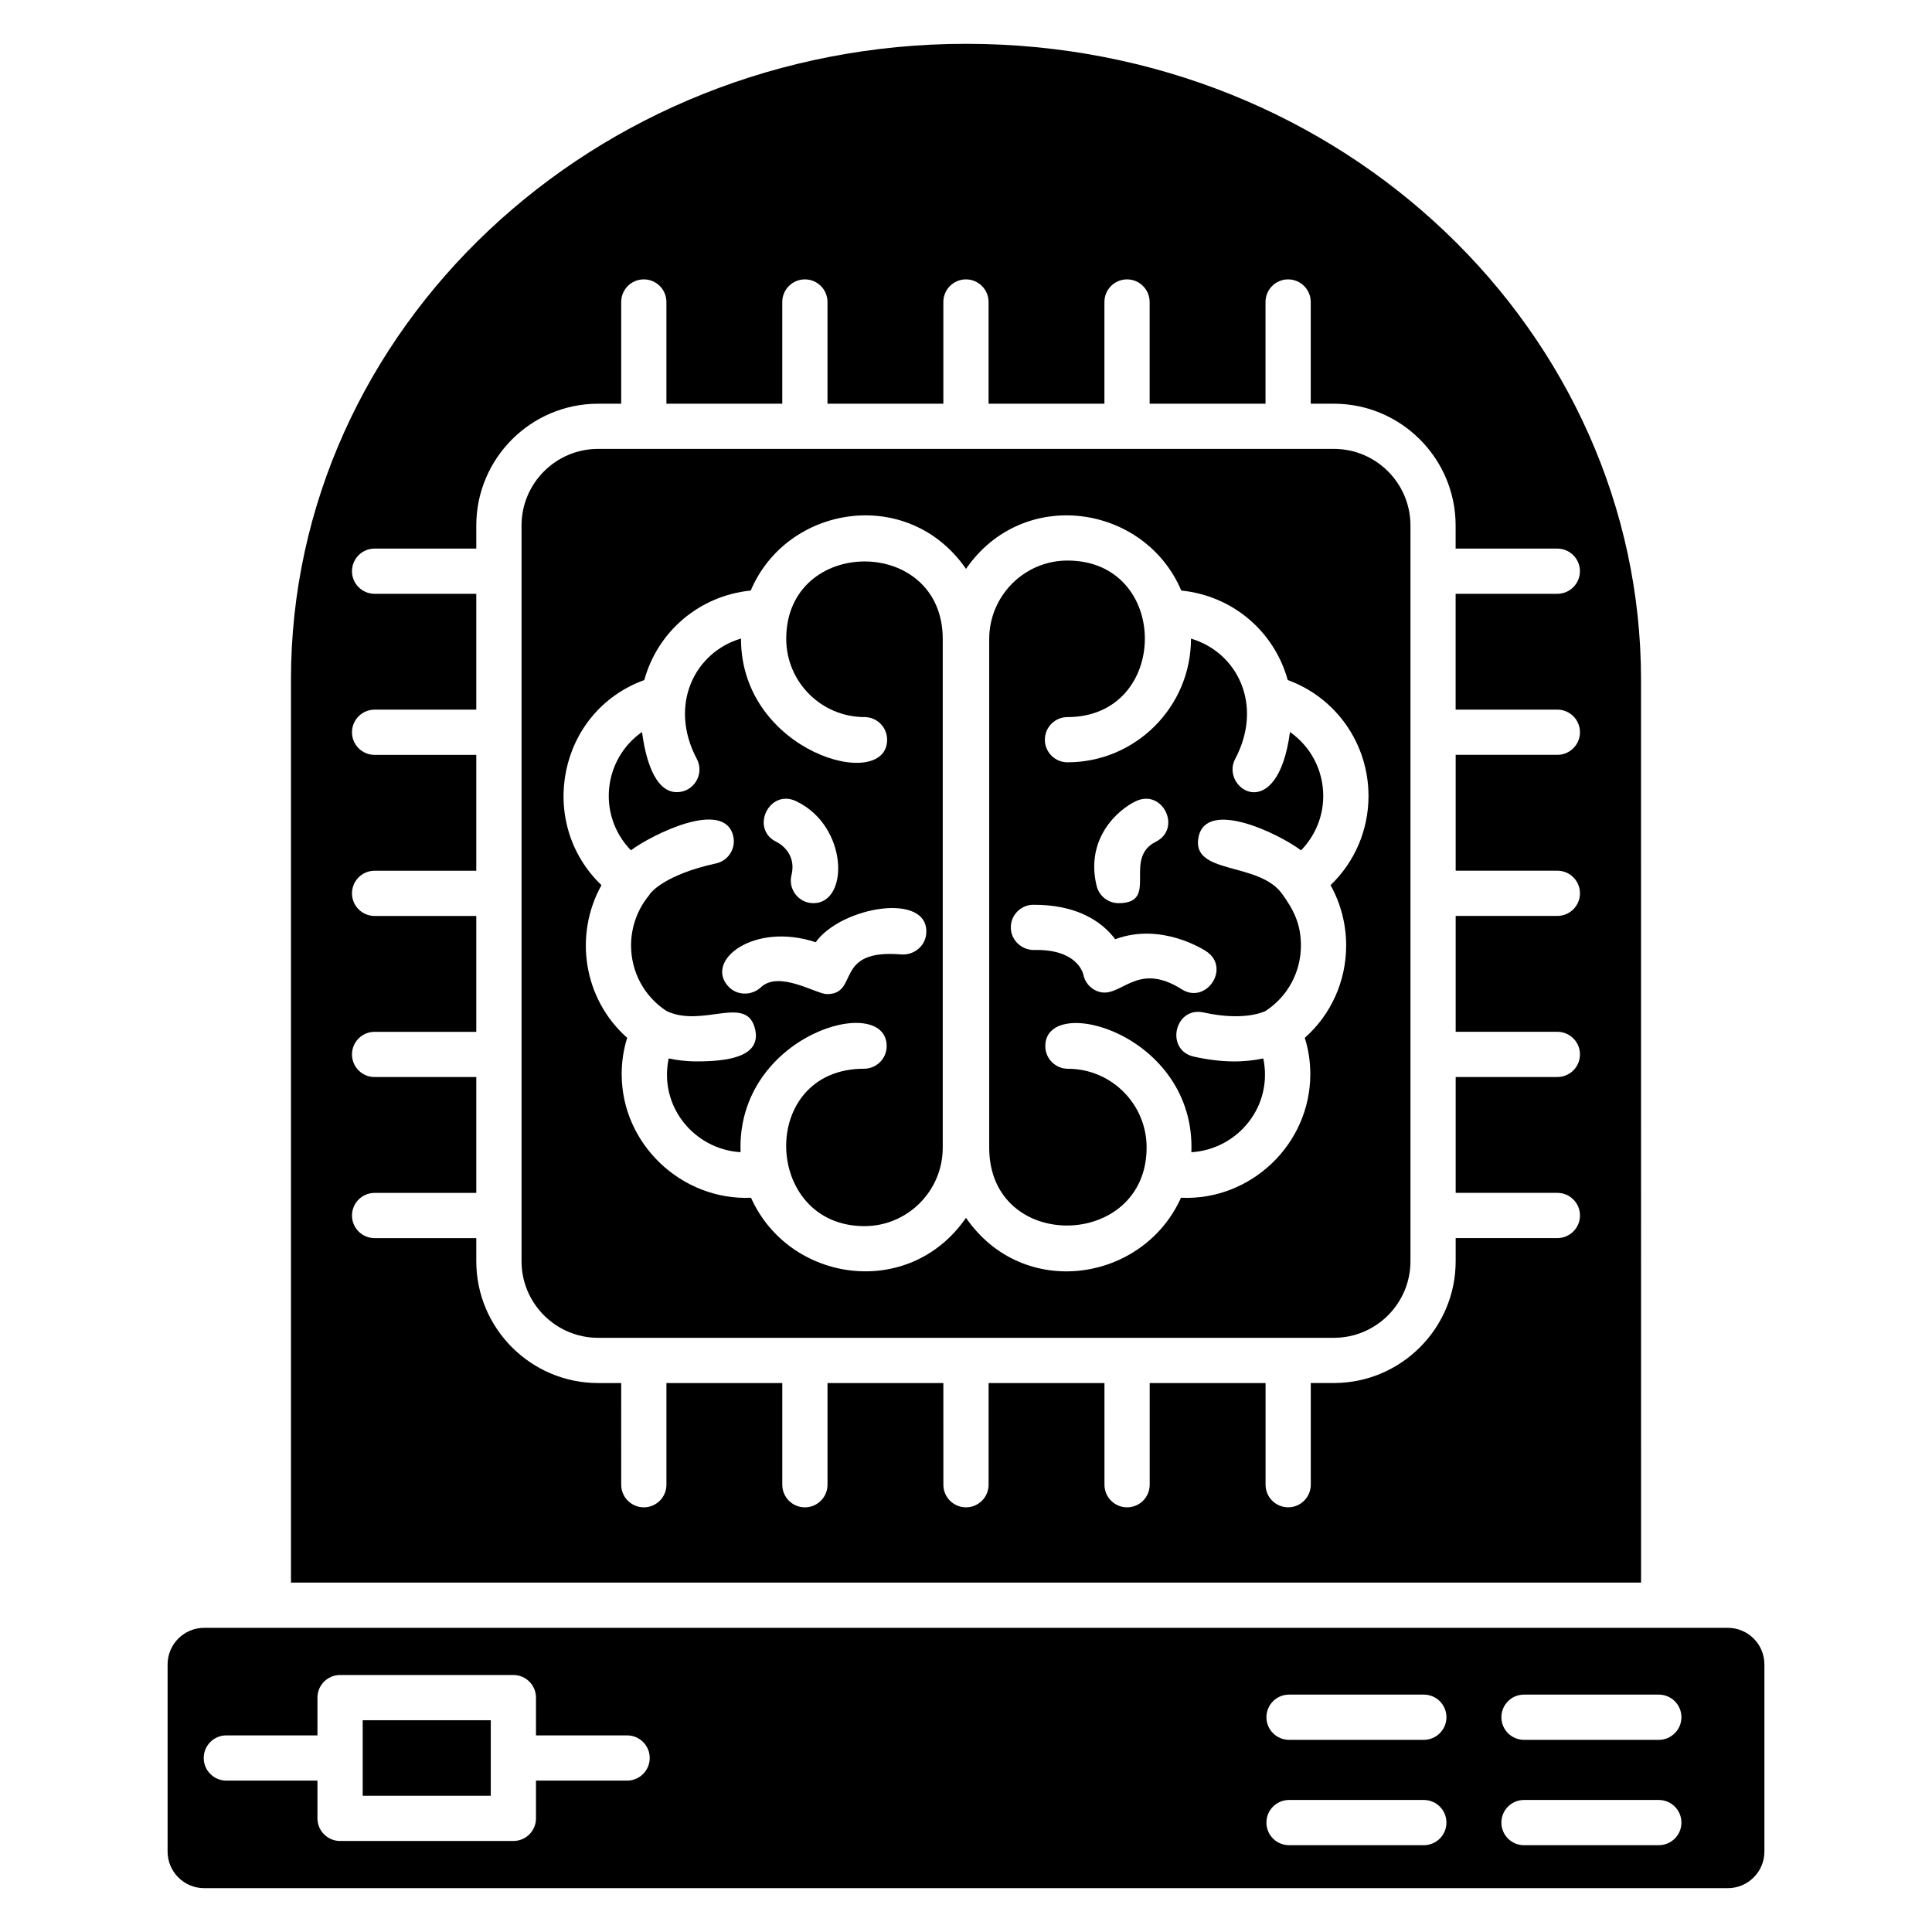
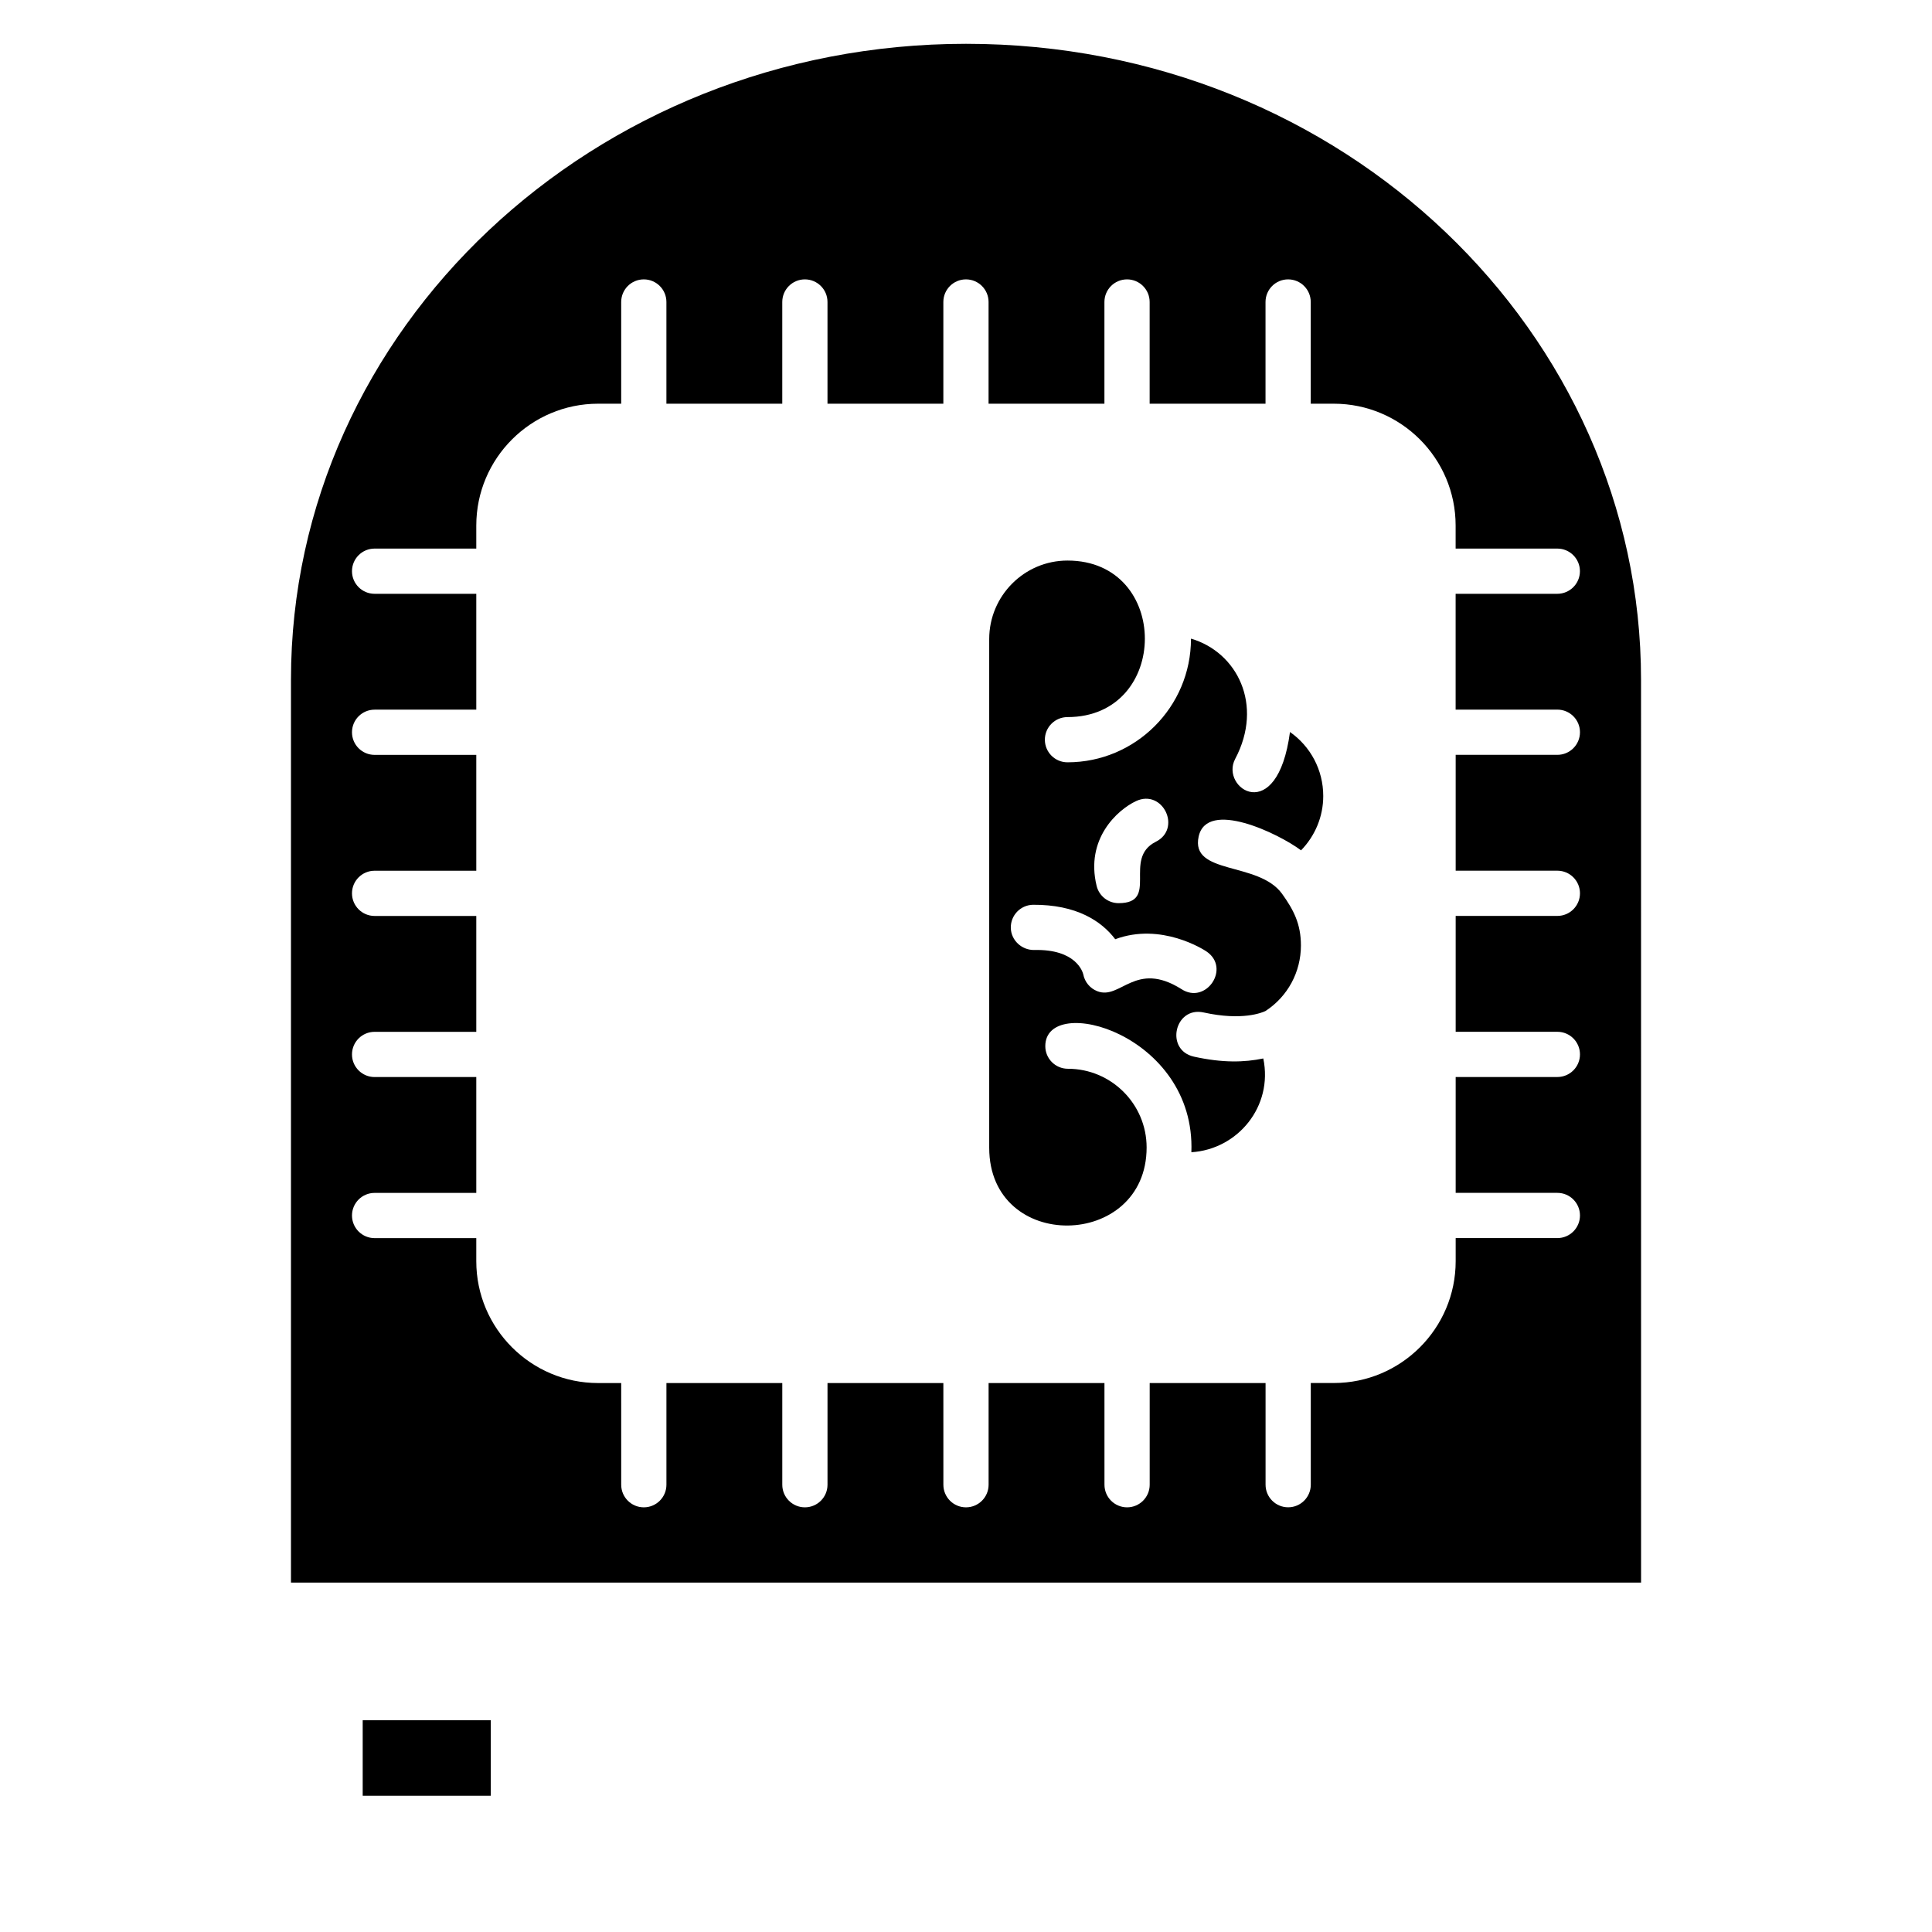
<svg xmlns="http://www.w3.org/2000/svg" fill="#000000" width="800px" height="800px" version="1.1" viewBox="144 144 512 512">
  <g>
-     <path d="m497.49 262.96h-194.98c-11.191 0-20.297 9.105-20.297 20.297v194.98c0 11.191 9.105 20.297 20.297 20.297h194.98c11.191 0 20.297-9.105 20.297-20.297v-194.98c0-11.191-9.109-20.297-20.297-20.297zm3.258 131.59c0 9.492-4.023 18.336-10.965 24.488 0.973 3.07 1.461 6.293 1.461 9.637 0 18.574-15.809 33.578-34.277 32.742-9.957 22.27-41.73 27.367-56.969 5.324-15.121 21.871-46.93 17.137-56.969-5.324-18.34 0.781-34.277-14.172-34.277-32.742 0-3.34 0.488-6.562 1.461-9.637-11.645-10.32-14.164-27.258-6.82-40.465-17.227-16.488-11.574-46.008 11.352-54.359 3.582-12.98 14.719-22.371 28.207-23.711 9.613-22.73 41.773-27.84 57.047-5.746 15.277-22.102 47.434-16.977 57.051 5.746 13.492 1.344 24.629 10.727 28.207 23.711 12.777 4.66 21.41 16.801 21.41 30.75 0 9.031-3.676 17.5-10.055 23.609 2.691 4.848 4.137 10.352 4.137 15.977z" />
    <path d="m240.12 599.88h33.941v20.016h-33.941z" />
    <path d="m578.89 324.1c0-91.625-78.574-168.49-178.89-168.49-98.645 0-178.89 75.582-178.89 168.49v239.3h357.79zm-22.172 7.957c3.309 0 5.992 2.684 5.992 5.992 0 3.309-2.684 5.992-5.992 5.992h-26.949v30.703h26.949c3.309 0 5.992 2.684 5.992 5.992 0 3.309-2.684 5.992-5.992 5.992h-26.949v30.707h26.949c3.309 0 5.992 2.684 5.992 5.992 0 3.309-2.684 5.992-5.992 5.992h-26.949v30.703h26.949c3.309 0 5.992 2.684 5.992 5.992 0 3.309-2.684 5.992-5.992 5.992h-26.949v6.121c0 17.801-14.484 32.285-32.285 32.285h-6.113v26.945c0 3.309-2.684 5.992-5.992 5.992-3.309 0-5.992-2.684-5.992-5.992v-26.934h-30.707v26.945c0 3.309-2.684 5.992-5.992 5.992s-5.992-2.684-5.992-5.992l-0.004-26.945h-30.703v26.945c0 3.309-2.684 5.992-5.992 5.992s-5.992-2.684-5.992-5.992l-0.004-26.945h-30.703v26.945c0 3.309-2.684 5.992-5.992 5.992s-5.992-2.684-5.992-5.992v-26.945h-30.703v26.945c0 3.309-2.684 5.992-5.992 5.992s-5.992-2.684-5.992-5.992l-0.004-26.945h-6.117c-17.801 0-32.285-14.484-32.285-32.285v-6.121h-26.949c-3.309 0-5.992-2.684-5.992-5.992s2.684-5.992 5.992-5.992h26.949v-30.703h-26.949c-3.309 0-5.992-2.684-5.992-5.992s2.684-5.992 5.992-5.992h26.949v-30.707h-26.949c-3.309 0-5.992-2.684-5.992-5.992s2.684-5.992 5.992-5.992h26.949v-30.703h-26.949c-3.309 0-5.992-2.684-5.992-5.992s2.684-5.992 5.992-5.992h26.949v-30.703h-26.949c-3.309 0-5.992-2.684-5.992-5.992s2.684-5.992 5.992-5.992h26.949v-6.109c0-17.801 14.484-32.285 32.285-32.285h6.117v-26.957c0-3.309 2.684-5.992 5.992-5.992 3.309 0 5.992 2.684 5.992 5.992v26.957h30.703v-26.957c0-3.309 2.684-5.992 5.992-5.992 3.309 0 5.992 2.684 5.992 5.992v26.957h30.703v-26.957c0-3.309 2.684-5.992 5.992-5.992 3.309 0 5.992 2.684 5.992 5.992v26.957h30.703v-26.957c0-3.309 2.684-5.992 5.992-5.992 3.309 0 5.992 2.684 5.992 5.992v26.957h30.707v-26.957c0-3.309 2.684-5.992 5.992-5.992s5.992 2.684 5.992 5.992v26.957h6.113c17.801 0 32.285 14.484 32.285 32.285v6.109h26.949c3.309 0 5.992 2.684 5.992 5.992s-2.684 5.992-5.992 5.992h-26.949v30.703z" />
    <path d="m485.86 337.99c-3.367 25.219-18.629 14.895-14.535 7.152 7.617-14.391 0.504-28.324-11.707-31.902 0 0.016 0.004 0.035 0.004 0.051 0 18.047-14.684 32.73-32.73 32.73-3.309 0-5.992-2.684-5.992-5.992s2.684-5.992 5.992-5.992c27.27 0 27.418-41.484 0.004-41.484-11.438 0-20.746 9.336-20.746 20.805v134.79c0 27.93 41.715 27.094 41.715-0.059 0-11.5-9.355-20.855-20.859-20.855-3.309 0-5.992-2.684-5.992-5.992 0-14.191 39.926-3.293 38.711 28.113 12.297-0.762 21.711-12.148 19.059-24.852-5.016 1.047-10.762 1.199-18.367-0.477-7.742-1.711-5.168-13.414 2.582-11.707 10.215 2.254 15.504 0.031 16.371-0.391 5.875-3.832 9.387-10.309 9.387-17.375 0-5.734-1.957-9.453-5.023-13.723-6.258-8.602-24.32-4.887-22.078-15.145 2.191-9.91 21.086-0.863 27.137 3.664 3.711-3.824 5.879-8.922 5.879-14.387 0.004-6.973-3.418-13.188-8.809-16.969zm-40.832 18.324c7.125-3.363 12.281 7.344 5.191 10.805-8.738 4.477 1.074 16.227-9.785 16.227-2.699 0-5.152-1.832-5.816-4.574-3.035-12.43 5.481-20.125 10.41-22.457zm18.629 39.781c6.641 4.406-0.059 14.301-6.59 10.012-12.219-7.676-16.109 2.992-22.273 0.57-1.926-0.75-3.328-2.434-3.715-4.465-0.141-0.559-1.832-6.75-13.082-6.453-3.231 0.012-6.051-2.555-6.121-5.863-0.07-3.309 2.555-6.047 5.863-6.121 11.539-0.078 18.188 4.332 21.809 9.129 12.199-4.547 23.551 2.824 24.109 3.191z" />
-     <path d="m601.89 575.39h-403.78c-5.344 0-9.695 4.352-9.695 9.695v49.602c0 5.344 4.352 9.695 9.695 9.695h403.78c5.344 0 9.695-4.352 9.695-9.695v-49.602c0.004-5.344-4.348-9.695-9.695-9.695zm-291.7 40.488h-24.148v10.008c0 3.309-2.684 5.992-5.992 5.992h-45.93c-3.309 0-5.992-2.684-5.992-5.992v-10.008h-24.148c-3.309 0-5.992-2.684-5.992-5.992 0-3.309 2.684-5.992 5.992-5.992h24.148v-10.008c0-3.309 2.684-5.992 5.992-5.992h45.93c3.309 0 5.992 2.684 5.992 5.992v10.008h24.148c3.309 0 5.992 2.684 5.992 5.992 0.004 3.309-2.68 5.992-5.992 5.992zm211.14 17.117h-35.723c-3.309 0-5.992-2.684-5.992-5.992s2.684-5.992 5.992-5.992h35.723c3.309 0 5.992 2.684 5.992 5.992s-2.684 5.992-5.992 5.992zm0-27.922h-35.723c-3.309 0-5.992-2.684-5.992-5.992 0-3.309 2.684-5.992 5.992-5.992h35.723c3.309 0 5.992 2.684 5.992 5.992 0 3.309-2.684 5.992-5.992 5.992zm62.273 27.922h-35.727c-3.309 0-5.992-2.684-5.992-5.992s2.684-5.992 5.992-5.992h35.727c3.309 0 5.992 2.684 5.992 5.992s-2.684 5.992-5.992 5.992zm0-27.922h-35.727c-3.309 0-5.992-2.684-5.992-5.992 0-3.309 2.684-5.992 5.992-5.992h35.727c3.309 0 5.992 2.684 5.992 5.992 0 3.309-2.684 5.992-5.992 5.992z" />
-     <path d="m352.36 313.29c0 11.438 9.305 20.742 20.742 20.742 3.309 0 5.992 2.684 5.992 5.992 0 14.066-38.723 3.449-38.723-26.734 0-0.023 0.008-0.047 0.008-0.074-12.238 3.606-19.312 17.555-11.711 31.922 2.113 3.996-0.809 8.793-5.293 8.793-6.195 0-8.426-9.84-9.238-15.945-10.289 7.223-11.953 22.055-2.934 31.352 5.449-4.078 24.883-13.855 27.133-3.66 0.707 3.231-1.344 6.426-4.578 7.137-13.641 2.981-17.238 7.758-17.273 7.805-0.055 0.078-0.152 0.105-0.211 0.18-0.09 0.125-0.109 0.281-0.211 0.398-3.109 3.719-4.824 8.461-4.824 13.348 0 7.066 3.516 13.543 9.383 17.375 9.656 4.633 21.402-4.625 23.516 4.953 1.641 7.426-7.926 8.406-15.496 8.406-3.004 0-5.367-0.352-7.434-0.785-2.664 12.727 6.781 24.09 19.055 24.848-1.211-31.289 38.711-42.391 38.711-28.113 0 3.309-2.684 5.992-5.992 5.992-28.184 0-26.879 41.715 0.105 41.715 11.441 0 20.75-9.328 20.75-20.801v-134.79c0.004-27.48-41.477-27.312-41.477-0.059zm2.609 43.027c13.879 6.57 14.105 27.031 4.598 27.031-3.894 0-6.742-3.644-5.824-7.414 1.5-6.148-3.68-8.68-3.898-8.785-7.188-3.398-2.016-14.227 5.125-10.832zm34.488 35.164c-0.281 3.297-3.269 5.637-6.481 5.465-18.285-1.605-11.113 10.5-19.812 10.5-2.906 0-12.789-6.441-17.633-1.703-2.398 2.144-6.164 2.102-8.402-0.207-6.648-6.867 6.594-17.285 23.031-11.836 6.848-9.531 30.238-13.438 29.297-2.219z" />
  </g>
</svg>